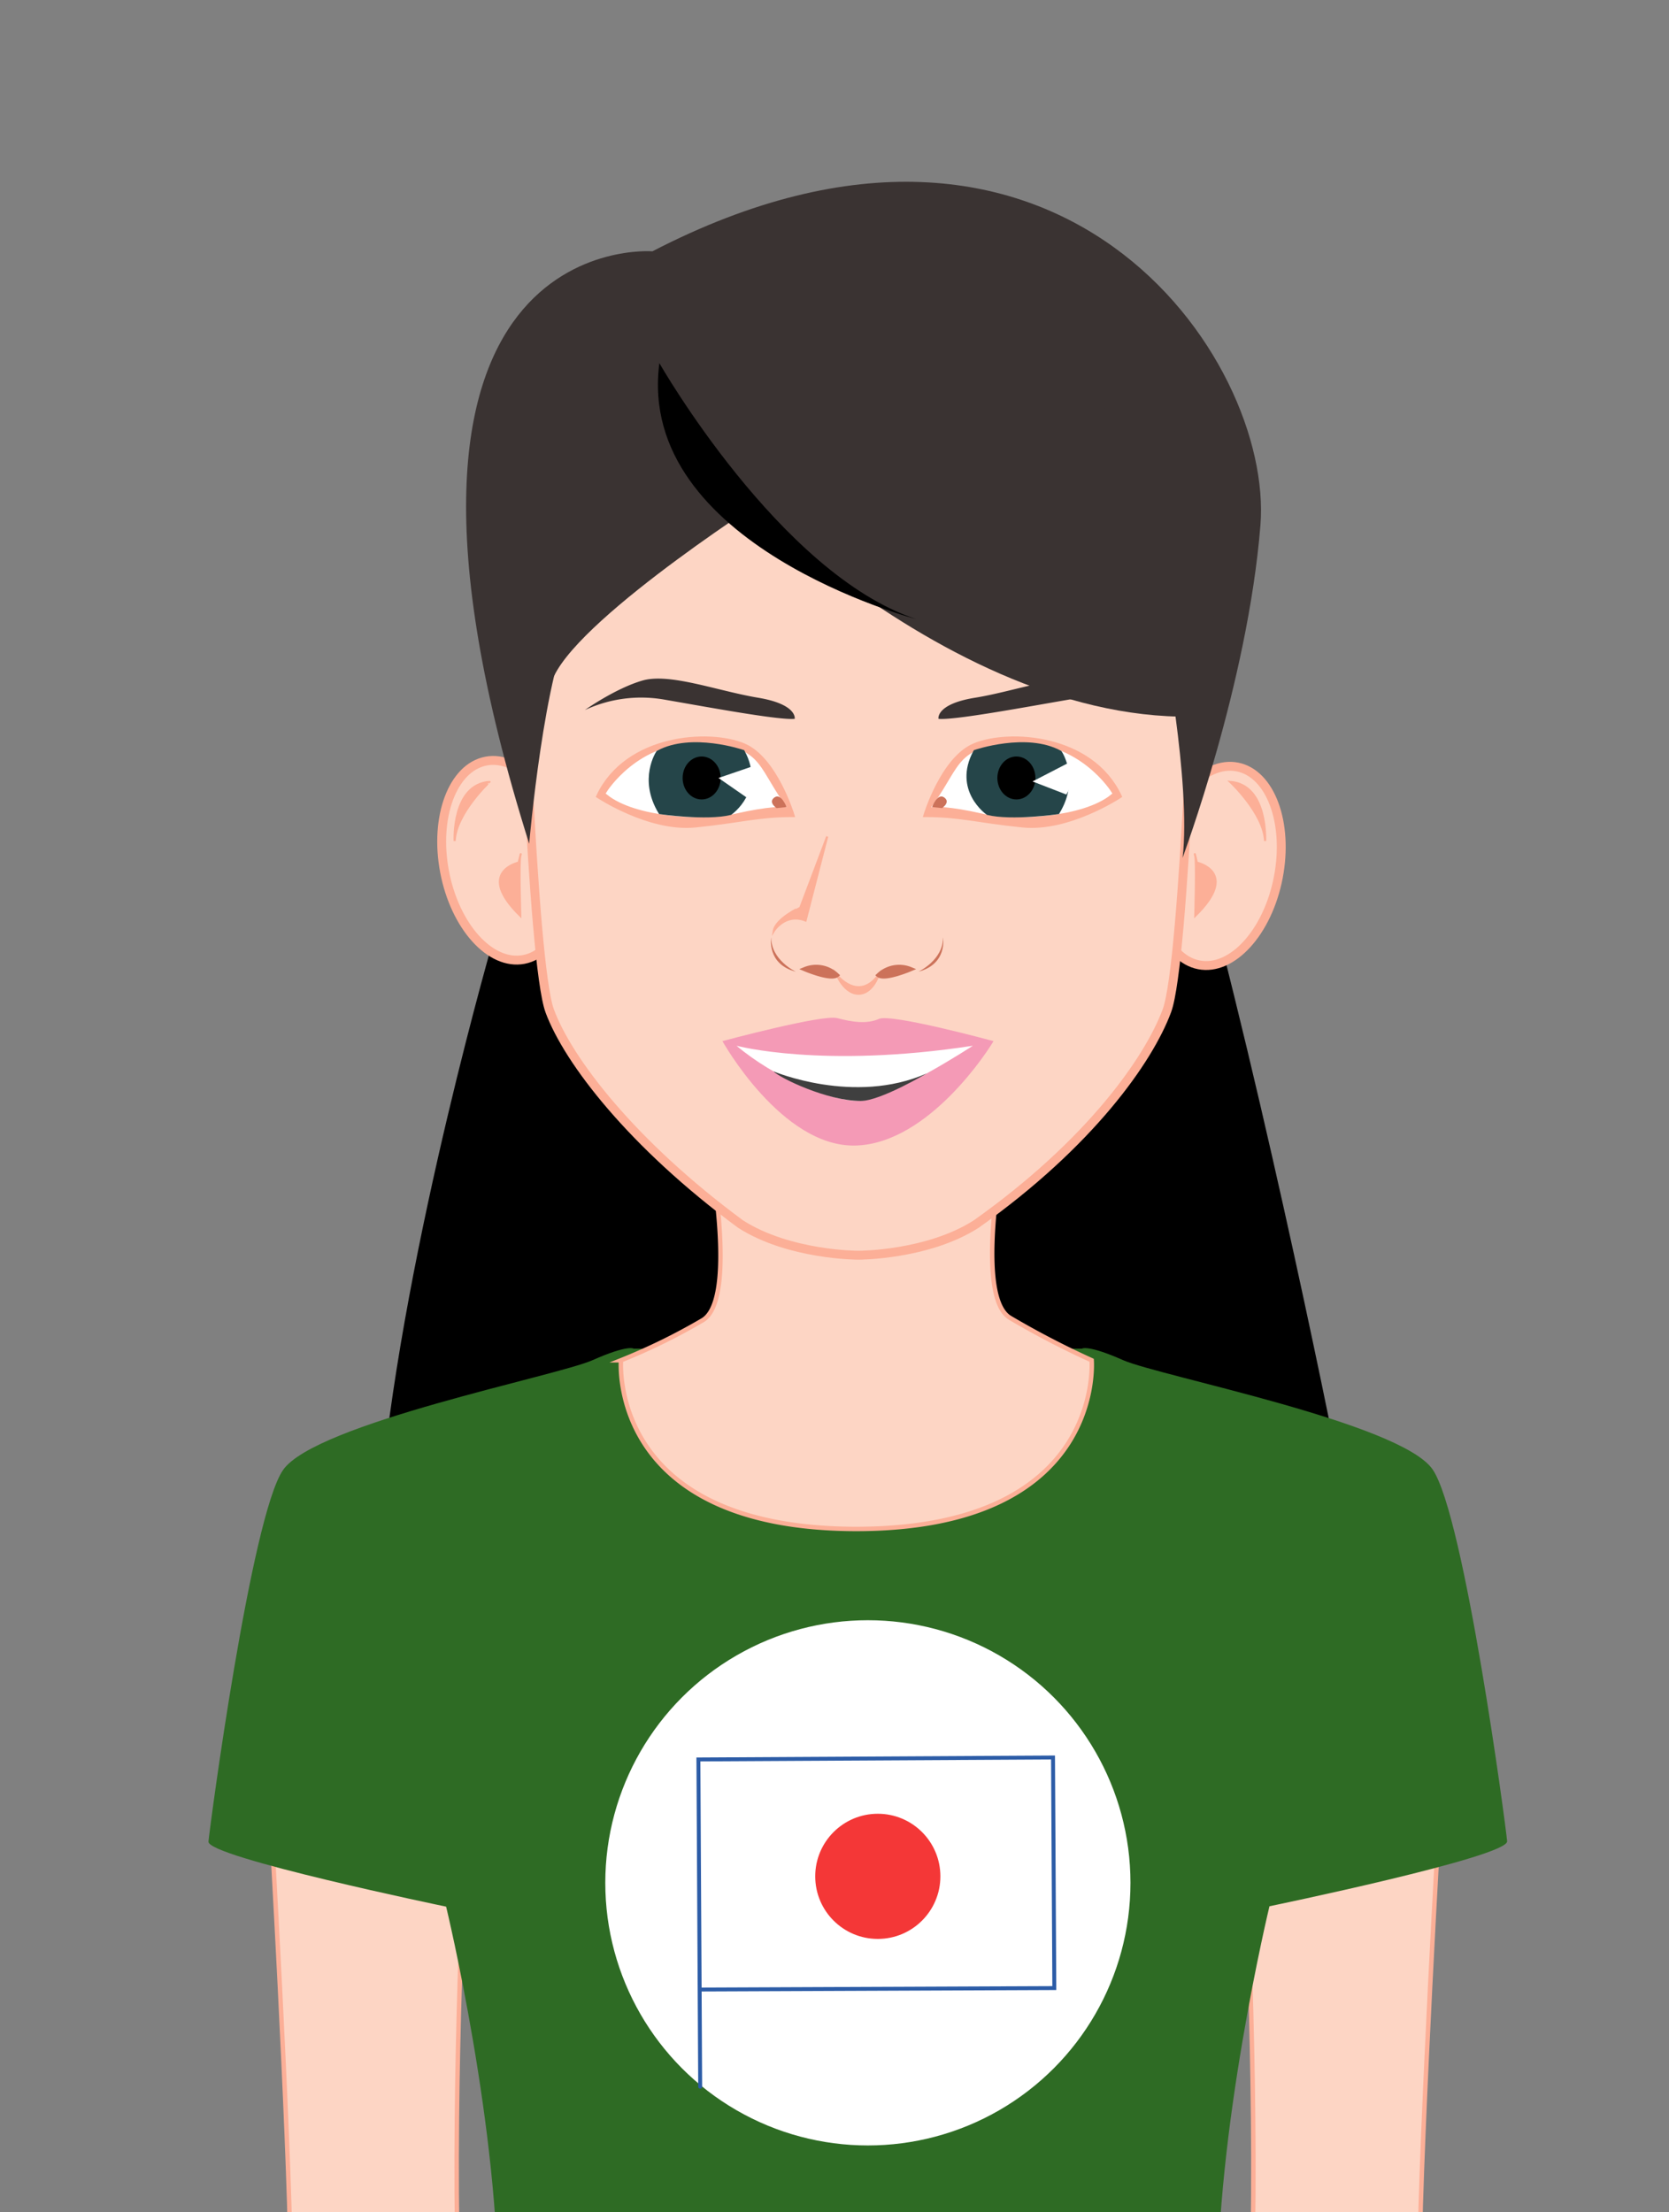
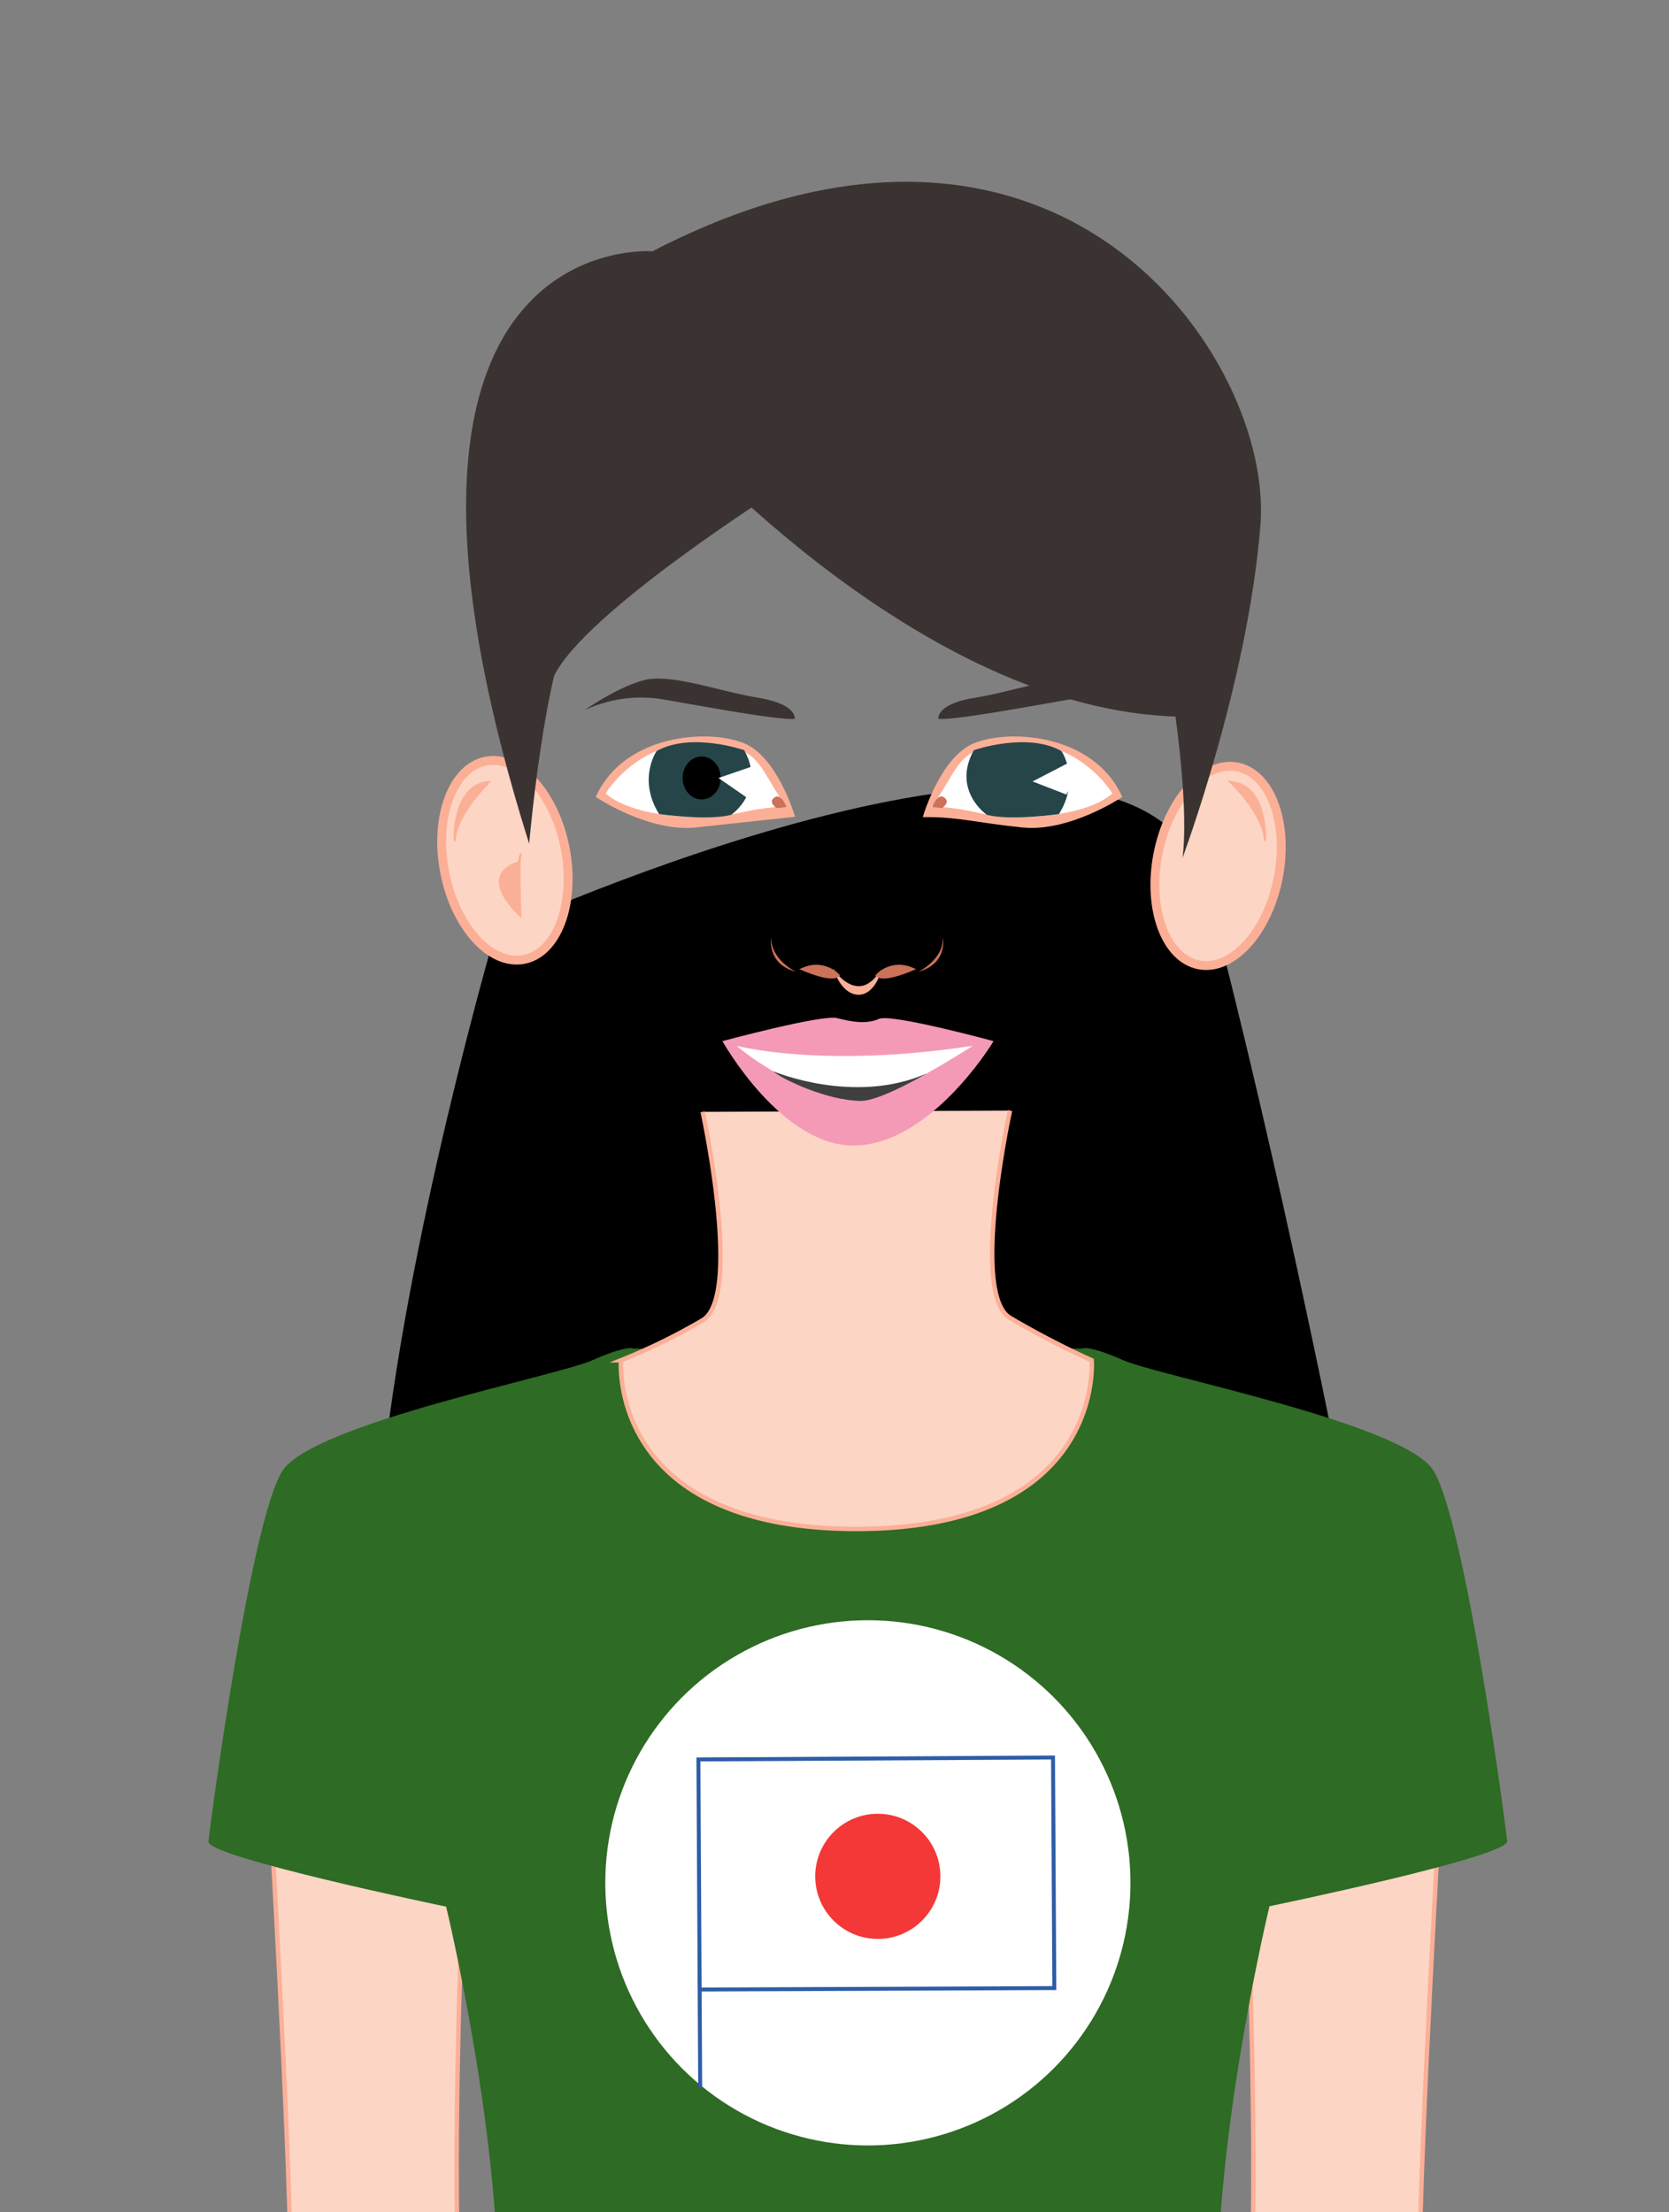
<svg xmlns="http://www.w3.org/2000/svg" id="Calque_1" data-name="Calque 1" viewBox="0 0 375 497">
  <rect x="0" y="0" width="375" height="497" fill="#808080" stroke="none" />
  <defs>
    <style>.cls-1,.cls-17{fill:none;}.cls-2{clip-path:url(#clip-path);}.cls-3,.cls-5{fill:#fdd5c4;}.cls-3,.cls-4,.cls-5,.cls-8{stroke:#fcaf97;}.cls-10,.cls-11,.cls-14,.cls-17,.cls-3,.cls-4,.cls-5,.cls-8,.cls-9{stroke-miterlimit:10;}.cls-3{stroke-width:2px;}.cls-4,.cls-8{fill:#fcaf97;}.cls-4{stroke-width:0.47px;}.cls-6{fill:#2e6b24;}.cls-7{fill:#3a3332;}.cls-10,.cls-11,.cls-8,.cls-9{stroke-width:0.97px;}.cls-12,.cls-9{fill:#fff;}.cls-9{stroke:#fff;}.cls-10{fill:#254549;stroke:#254549;}.cls-11{stroke:#000;}.cls-13,.cls-14{fill:#cc725a;}.cls-14{stroke:#cc725a;stroke-width:0.94px;}.cls-15{fill:#f49ab6;}.cls-16{fill:#3f3f3f;}.cls-17{stroke:#2c5ca7;stroke-linecap:round;stroke-width:0.88px;}.cls-18{fill:#f43737;}</style>
    <clipPath id="clip-path">
      <rect id="_Rectangle_" data-name="&lt;Rectangle&gt;" class="cls-1" width="375" height="497" />
    </clipPath>
  </defs>
  <title>japanese-girl</title>
  <path id="_Tracé_" data-name="&lt;Tracé&gt;" d="M111.32,209.41S91,279,85.67,334c-5.73,59.09,216.66,3.33,216.66,3.33S287.75,262.5,271.25,200C256.09,142.57,111.32,209.41,111.32,209.41Z" />
  <g id="_Ecrêter_le_groupe_" data-name="&lt;Ecrêter le groupe&gt;">
    <g class="cls-2">
      <ellipse id="_Tracé_2" data-name="&lt;Tracé&gt;" class="cls-3" cx="273.26" cy="193.26" rx="22.68" ry="13.8" transform="matrix(0.19, -0.98, 0.98, 0.19, 32.37, 425.61)" />
      <path id="_Tracé_3" data-name="&lt;Tracé&gt;" class="cls-4" d="M284.25,188.94s.65-12.63-7.84-13.28C276.41,175.66,283.93,182.67,284.25,188.94Z" />
-       <path id="_Tracé_4" data-name="&lt;Tracé&gt;" class="cls-4" d="M268.56,205.74s.36-11.94,0-13.43.36,1.49.36,1.49S278.64,195.89,268.56,205.74Z" />
      <path id="_Tracé_5" data-name="&lt;Tracé&gt;" class="cls-5" d="M322.8,418.5s-4.83,86-3.64,96.16,12.61,97.83,13.21,131.84h-37.3s-15.95-84.91-14-129.66c1.74-40.64-1.2-98.34-1.2-98.34Z" />
      <path id="_Tracé_6" data-name="&lt;Tracé&gt;" class="cls-5" d="M61.42,418.5s4.83,86,3.64,96.16S52.45,612.49,51.85,646.5h37.3s15.95-84.91,14-129.66c-1.74-40.64,1.2-98.34,1.2-98.34Z" />
      <path id="_Tracé_7" data-name="&lt;Tracé&gt;" class="cls-6" d="M214.21,640H100.53s10.74-83.51,11.34-122.3-11.63-89.35-11.63-89.35-53.7-11.14-53.4-14.61,9.57-72.95,16.73-83.45,61.5-21.13,69.56-24.71,9.26-2.58,9.26-2.58H243.07s1.21-1,9.27,2.57,62.4,14.07,69.56,24.57,16.43,80,16.73,83.51-53.4,14.61-53.4,14.61S273,478.9,273.6,517.69,284.94,640,284.94,640H214.21Z" />
      <path id="_Tracé_8" data-name="&lt;Tracé&gt;" class="cls-5" d="M226.93,249.51s-9,41.18,0,46.55a192.3,192.3,0,0,0,18.35,9.54s3.14,37.9-53,37.9h.25c-56.17,0-53-37.9-53-37.9a136.92,136.92,0,0,0,18.35-9c9-5.38,0-46.81,0-46.81" />
      <ellipse id="_Tracé_9" data-name="&lt;Tracé&gt;" class="cls-3" cx="113.46" cy="193.26" rx="13.8" ry="22.68" transform="translate(-34.1 24.59) rotate(-10.76)" />
      <path id="_Tracé_10" data-name="&lt;Tracé&gt;" class="cls-4" d="M102.15,188.94s-.66-12.63,7.84-13.28C110,175.66,102.46,182.67,102.15,188.94Z" />
      <path id="_Tracé_11" data-name="&lt;Tracé&gt;" class="cls-4" d="M116.9,205.74s-.37-11.94,0-13.43-.37,1.49-.37,1.49S106.81,195.89,116.9,205.74Z" />
-       <path id="_Tracé_12" data-name="&lt;Tracé&gt;" class="cls-3" d="M268.79,133.32s-2.48,82.62-6.6,93.74S244.75,257,219.34,275c-10.92,7-26.37,7-26.37,7h-.21s-15.45,0-26.37-7c-24.39-18-38.74-36.71-42.86-47.84s-6.59-93.79-6.59-93.79,8.46-48.23,76.14-48.23S268.79,133.32,268.79,133.32Z" />
      <path id="_Tracé_13" data-name="&lt;Tracé&gt;" class="cls-7" d="M131.41,159.52a30,30,0,0,1,18-2.32c10.34,1.79,25.74,4.65,29.15,4.29,0,0,.65-3.26-8.24-4.74-9.2-1.54-19.88-5.64-26-3.85S131.41,159.52,131.41,159.52Z" />
      <g id="_Groupe_" data-name="&lt;Groupe&gt;">
-         <path id="_Tracé_14" data-name="&lt;Tracé&gt;" class="cls-8" d="M178,183.08s-3.84-12.64-10.91-15.61c-7.79-3.28-26.28-2.08-32.62,11.39,0,0,11.47,7.6,21.74,6.56S170.3,183.08,178,183.08Z" />
+         <path id="_Tracé_14" data-name="&lt;Tracé&gt;" class="cls-8" d="M178,183.08s-3.84-12.64-10.91-15.61c-7.79-3.28-26.28-2.08-32.62,11.39,0,0,11.47,7.6,21.74,6.56Z" />
        <path id="_Tracé_15" data-name="&lt;Tracé&gt;" class="cls-9" d="M136.72,178.17s6.95-11.22,20.54-10.7,12.19,4.36,18.54,13.34c0,0-3-.22-10.54,1.5S142.8,183.07,136.72,178.17Z" />
        <path id="_Tracé_16" data-name="&lt;Tracé&gt;" class="cls-10" d="M147.88,169.09s-4,5.91.5,13.35c0,0,10.34,1.48,15.69.18,0,0,7.4-5.15,2.81-13.68C166.88,168.94,155.38,165,147.88,169.09Z" />
        <ellipse id="_Tracé_17" data-name="&lt;Tracé&gt;" class="cls-11" cx="157.65" cy="174.78" rx="3.79" ry="4.34" />
        <path id="_Tracé_18" data-name="&lt;Tracé&gt;" class="cls-12" d="M167.69,179.12l-6.25-4.34h0l7.28-2.49S170.78,175.13,167.69,179.12Z" />
        <path id="_Tracé_19" data-name="&lt;Tracé&gt;" class="cls-13" d="M174.49,181.55s-2-1.31-.49-2.39,2.73,2.15,2.73,2.15Z" />
      </g>
      <path id="_Tracé_20" data-name="&lt;Tracé&gt;" class="cls-7" d="M258,159.52A30,30,0,0,0,240,157.2c-10.34,1.79-25.74,4.65-29.14,4.29,0,0-.66-3.31,8.24-4.74,9.2-1.49,19.87-5.64,26-3.85S258,159.52,258,159.52Z" />
      <g id="_Groupe_2" data-name="&lt;Groupe&gt;">
        <path id="_Tracé_21" data-name="&lt;Tracé&gt;" class="cls-8" d="M208,183.08s3.85-12.64,10.92-15.61c7.79-3.28,26.28-2.08,32.62,11.39,0,0-11.47,7.6-21.74,6.56S215.72,183.08,208,183.08Z" />
        <path id="_Tracé_22" data-name="&lt;Tracé&gt;" class="cls-9" d="M249.3,178.17s-7-11.22-20.54-10.7-12.2,4.36-18.54,13.34c0,0,3-.22,10.54,1.5S243.22,183.07,249.3,178.17Z" />
        <path id="_Tracé_23" data-name="&lt;Tracé&gt;" class="cls-10" d="M238.14,169.09s4,5.91-.5,13.35c0,0-10.34,1.48-15.69.18,0,0-7.4-5.15-2.81-13.68C219.14,168.94,230.64,165,238.14,169.09Z" />
-         <ellipse id="_Tracé_24" data-name="&lt;Tracé&gt;" class="cls-11" cx="228.37" cy="174.78" rx="3.79" ry="4.34" />
        <path id="_Tracé_25" data-name="&lt;Tracé&gt;" class="cls-12" d="M239.59,178.5,232,175.56h0l7.74-4S242.44,173.92,239.59,178.5Z" />
        <path id="_Tracé_26" data-name="&lt;Tracé&gt;" class="cls-13" d="M211.66,181.55s2-1.31.49-2.39-2.74,2.15-2.74,2.15Z" />
      </g>
      <path id="_Tracé_27" data-name="&lt;Tracé&gt;" class="cls-4" d="M197.38,219.08s-1.33,4.17-4.48,4.17-4.85-4.17-4.85-4.17S192.81,225.17,197.38,219.08Z" />
      <path id="_Tracé_28" data-name="&lt;Tracé&gt;" class="cls-14" d="M180.81,217.73a6.77,6.77,0,0,1,7.24,1.35C186.62,220.21,180.81,217.73,180.81,217.73Z" />
      <path id="_Tracé_29" data-name="&lt;Tracé&gt;" class="cls-14" d="M204.62,217.73a6.77,6.77,0,0,0-7.24,1.35C198.81,220.21,204.62,217.73,204.62,217.73Z" />
      <g id="_Groupe_3" data-name="&lt;Groupe&gt;">
        <path class="cls-13" d="M176.64,217.19a6.05,6.05,0,0,1-2.82-3.34A10.18,10.18,0,0,0,176.64,217.19Z" />
        <path class="cls-13" d="M173.28,210.58s-1.09,6,5.53,7.72c0,0-5.59-2.6-5.53-7.72Z" />
      </g>
      <g id="_Groupe_4" data-name="&lt;Groupe&gt;">
        <path class="cls-13" d="M208.53,217.18a10.09,10.09,0,0,0,2.81-3.3A6,6,0,0,1,208.53,217.18Z" />
        <path class="cls-13" d="M211.89,210.58c.06,5.12-5.53,7.72-5.53,7.72,6.62-1.75,5.53-7.72,5.53-7.72Z" />
      </g>
-       <path id="_Tracé_30" data-name="&lt;Tracé&gt;" class="cls-4" d="M173.85,209.17s2.58-4.17,7.15-2.37l4.86-18.87-6,15.89S174.3,206.36,173.85,209.17Z" />
      <g id="_Groupe_5" data-name="&lt;Groupe&gt;">
        <path id="_Tracé_31" data-name="&lt;Tracé&gt;" class="cls-15" d="M162.32,233.9s13.31,23.88,29.9,23.46,30.21-22,31-23.46c0,0-22.92-6.23-25.71-5s-6.06.71-9.4-.17S162.32,233.9,162.32,233.9Z" />
        <path id="_Tracé_32" data-name="&lt;Tracé&gt;" class="cls-12" d="M165.49,234.94s19.26,5.19,53.1,0c0,0-19,12.4-25.64,12.4S173.85,242,165.49,234.94Z" />
        <path id="_Tracé_33" data-name="&lt;Tracé&gt;" class="cls-16" d="M173.76,240.68s18.15,7.7,34.5.46c0,0-10.43,6.2-14.87,6.2C185.89,247.34,175.32,242.24,173.76,240.68Z" />
      </g>
    </g>
  </g>
  <circle id="_Tracé_34" data-name="&lt;Tracé&gt;" class="cls-12" cx="195" cy="423" r="59" />
  <g id="_Groupe_6" data-name="&lt;Groupe&gt;">
    <rect id="_Rectangle_2" data-name="&lt;Rectangle&gt;" class="cls-12" x="156.95" y="395.23" width="79.91" height="51.46" transform="translate(-0.53 0.25) rotate(-0.07)" />
    <polyline id="_Tracé_35" data-name="&lt;Tracé&gt;" class="cls-17" points="157.32 468.8 156.92 395.28 236.6 394.84 236.89 446.64 157.21 446.97" />
  </g>
  <circle id="_Tracé_36" data-name="&lt;Tracé&gt;" class="cls-18" cx="197.23" cy="421.54" r="14.06" />
  <path id="_Tracé_37" data-name="&lt;Tracé&gt;" class="cls-7" d="M283.2,118c3-37.27-45.32-108.79-136.61-61.54,0,0-71.42-5.77-27.69,133.09,0,0,3.39-39.23,9.95-50.42S150.93,116.37,151.59,97c0,0,.62,6.53,11.46,11.38,0,0,47.63,19.88,76,11.85,20.56,4.32,22.06,22,22.06,22s6.57,33.71,4.6,50.5C265.67,192.67,280.33,153.75,283.2,118Z" />
  <path id="_Tracé_38" data-name="&lt;Tracé&gt;" class="cls-7" d="M151.59,97s57.17,64.89,116.21,64c0,0,19.07-60-11.22-67.35S164.54,72.2,151.59,97Z" />
  <path id="_Tracé_39" data-name="&lt;Tracé&gt;" class="cls-7" d="M174.5,110.34s-43.13,27.3-50,41.5c-7.5,15.49-8.5-35.1-8.5-35.1l11.5-35.16,15-9.08,34.33,40.82" />
-   <path id="_Tracé_40" data-name="&lt;Tracé&gt;" d="M148.15,81.58s27,47.33,57.69,57.51C205.84,139.09,142.79,122.48,148.15,81.58Z" />
</svg>